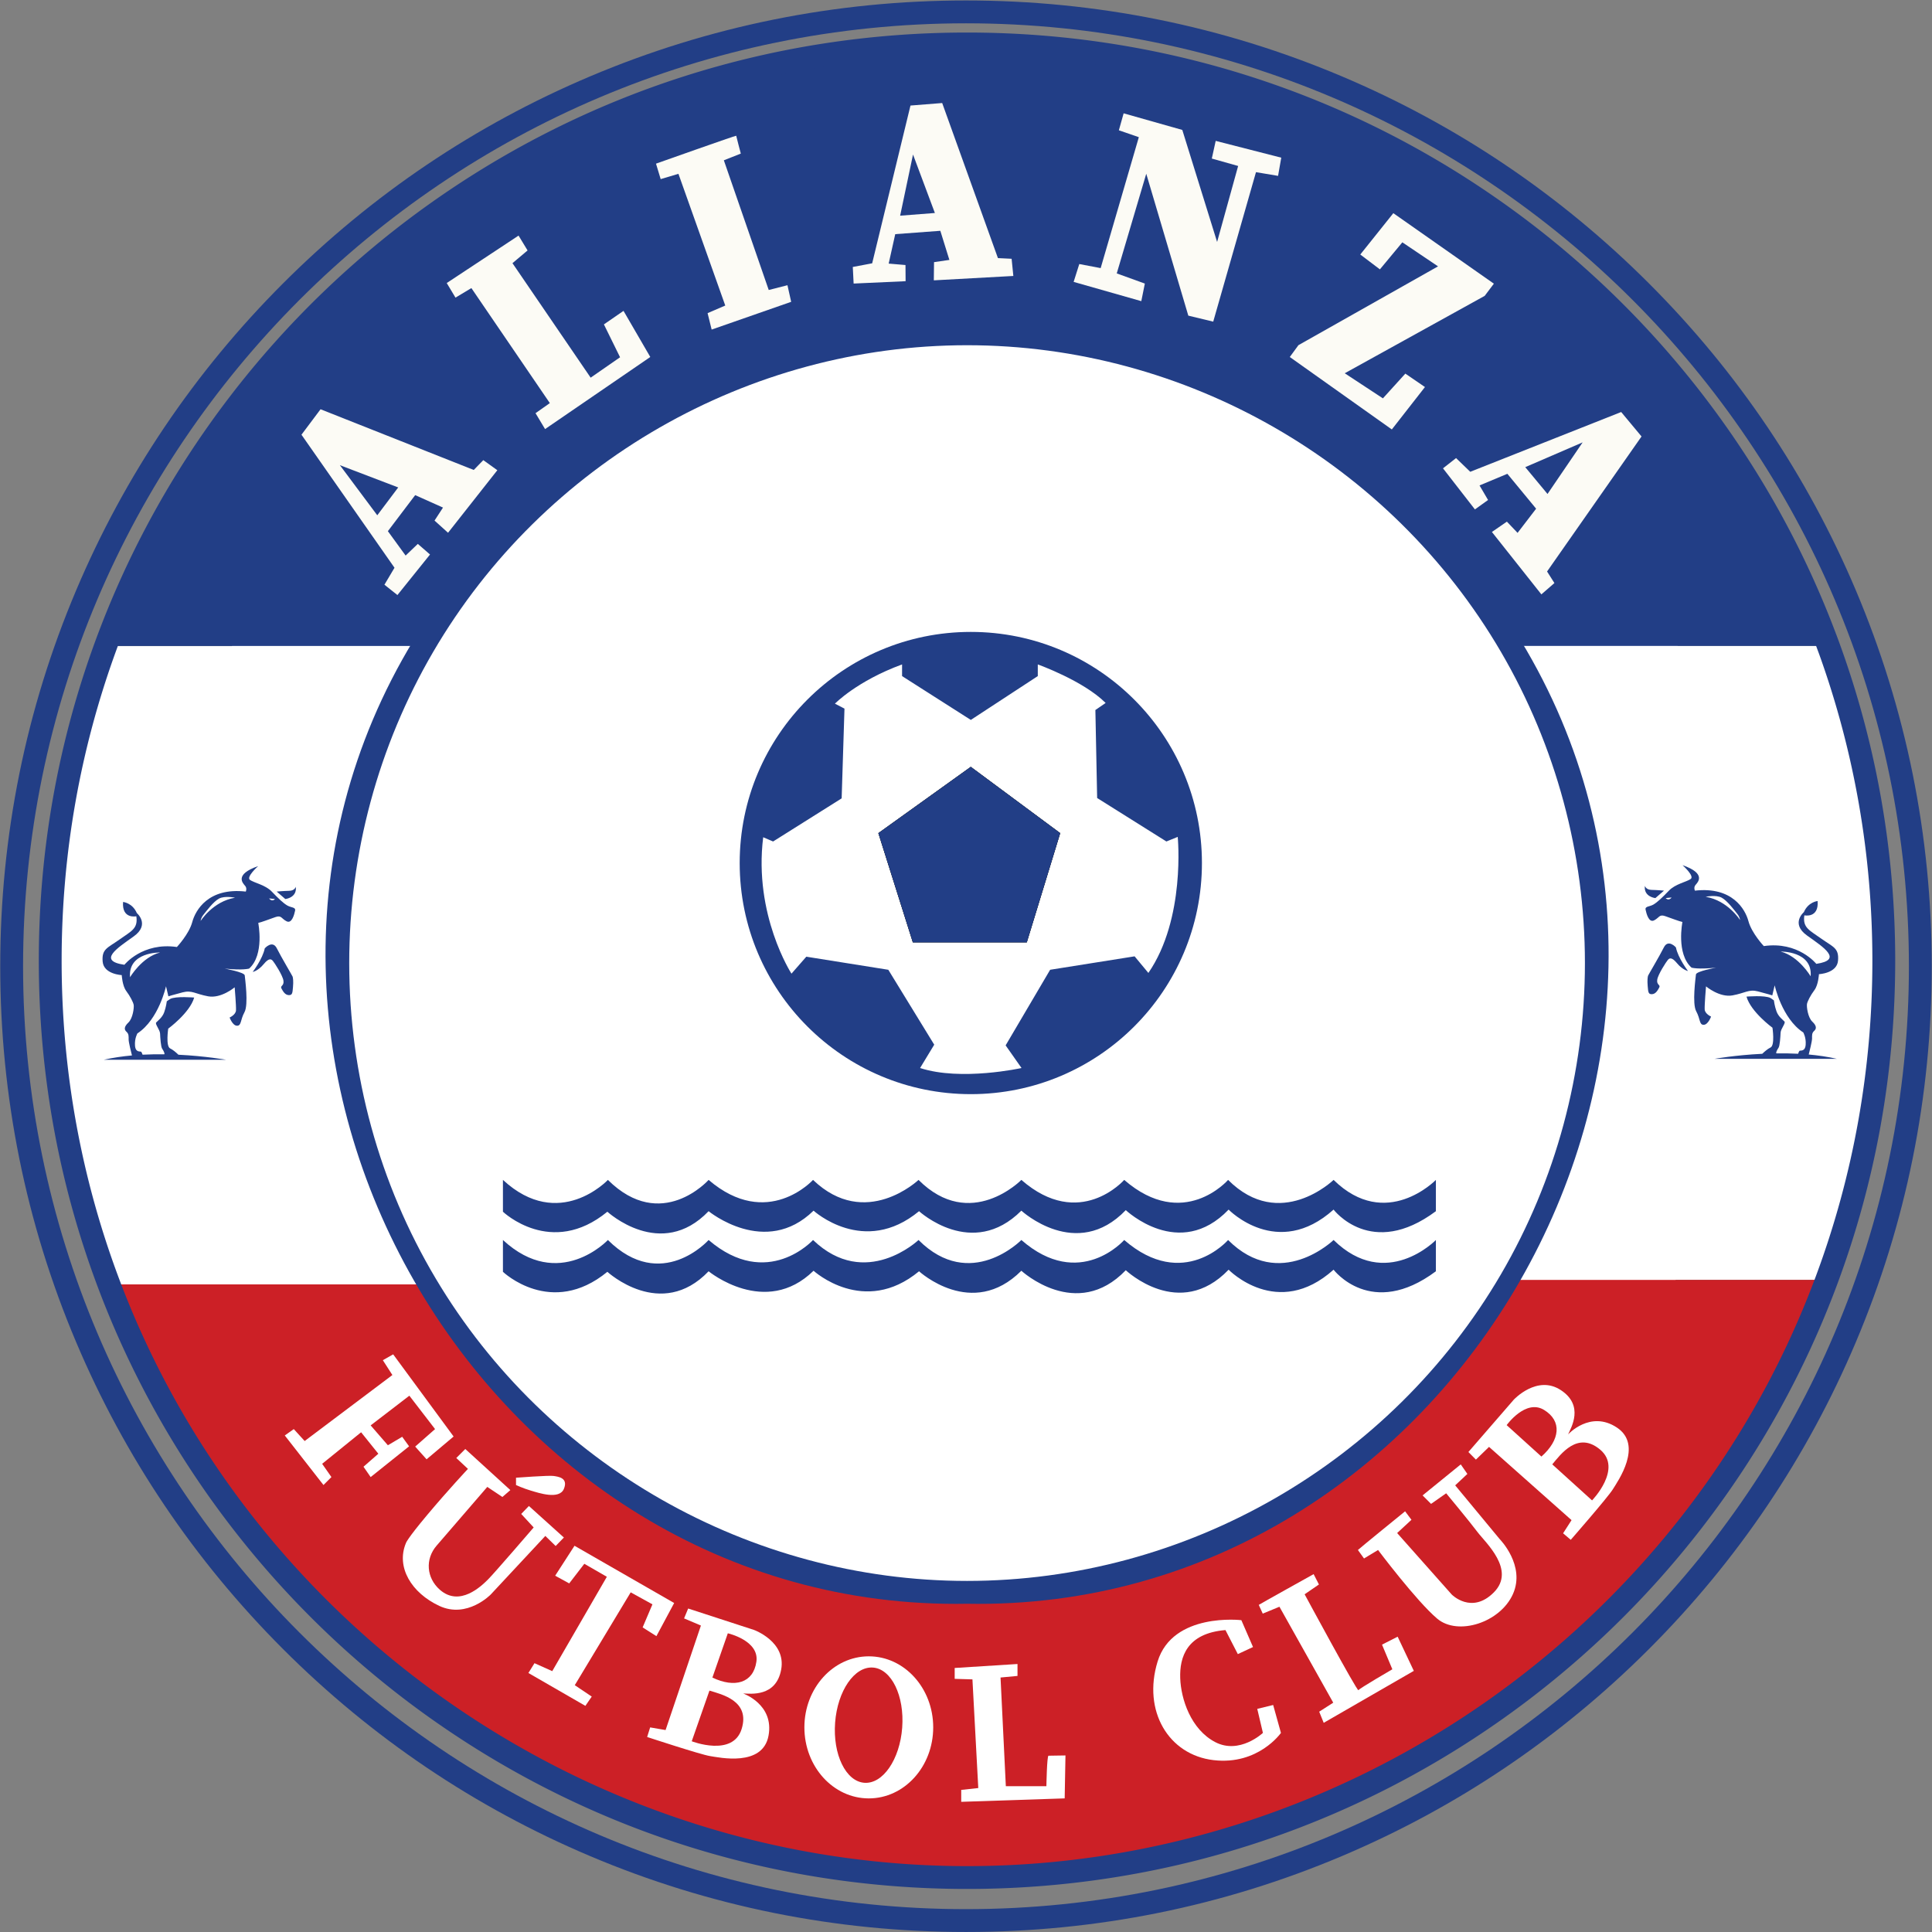
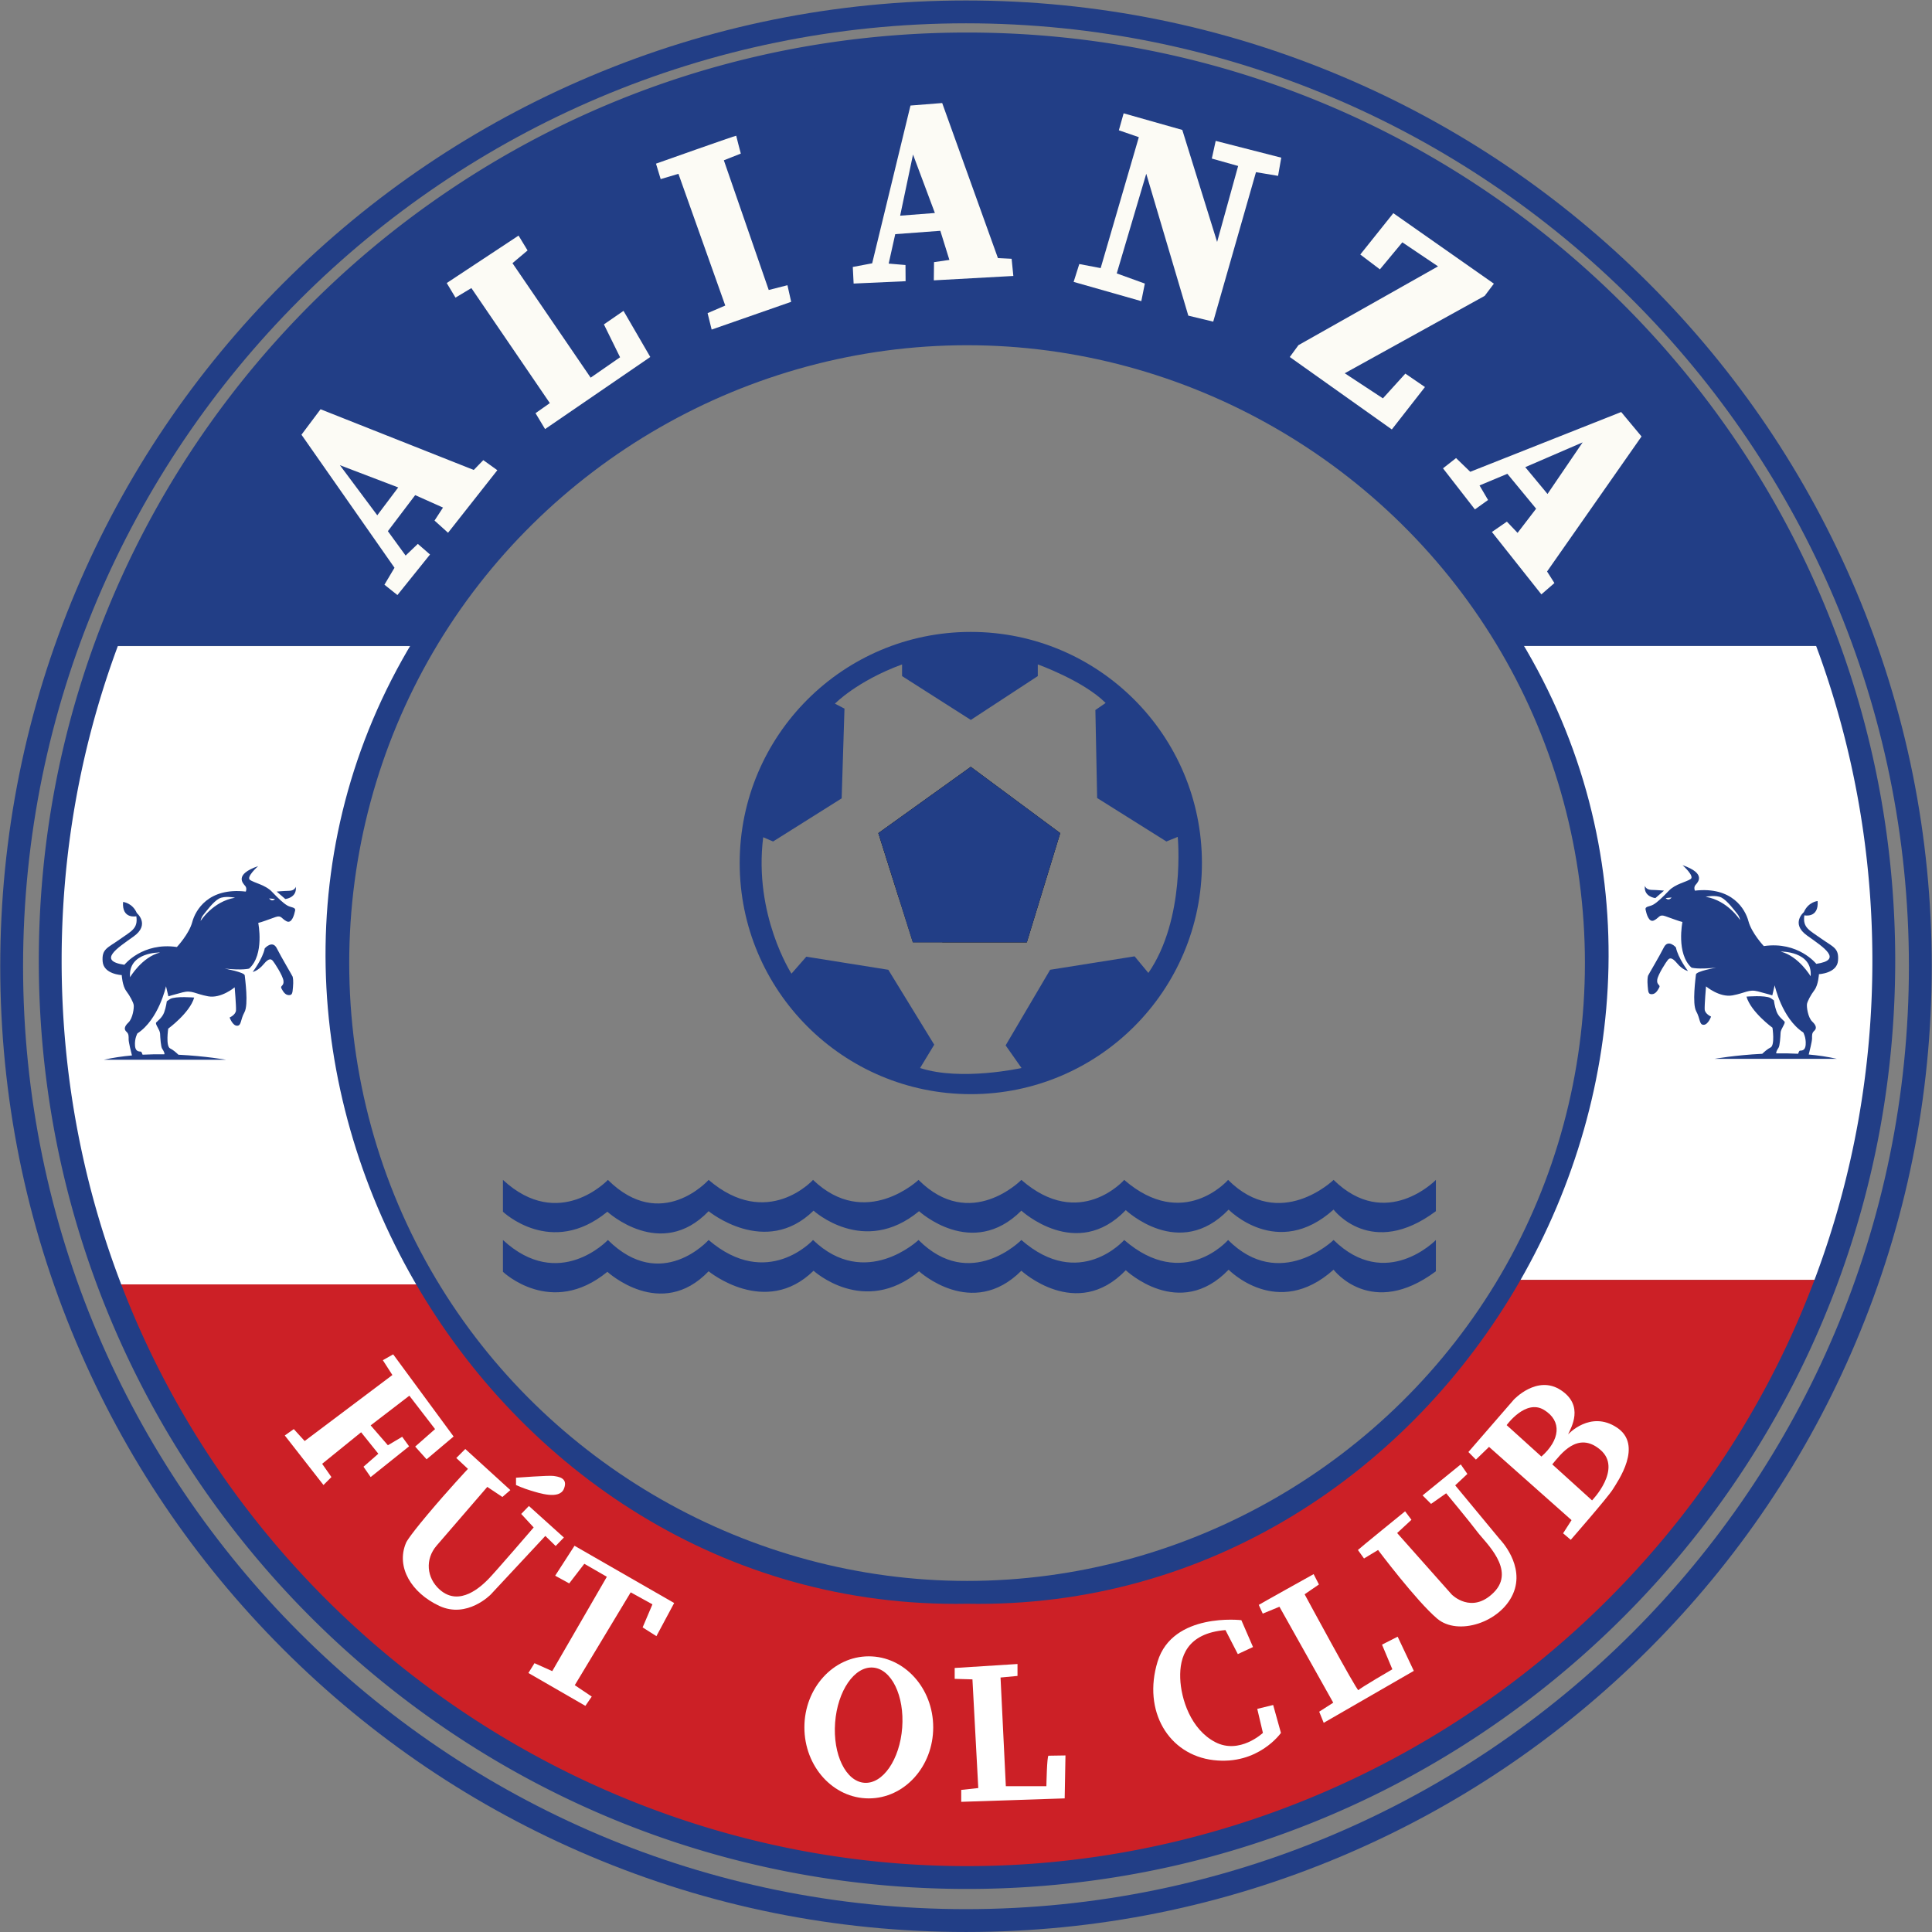
<svg xmlns="http://www.w3.org/2000/svg" viewBox="99.79 99.79 1240.43 1240.43">
  <rect x="99.79" y="99.79" width="1240.43" height="1240.43" fill="#808080" stroke="none" />
  <defs>
    <clipPath id="a" clipPathUnits="userSpaceOnUse">
-       <path d="M-914.195 537.435h1080v-1080h-1080Z" />
-     </clipPath>
+       </clipPath>
    <clipPath id="b" clipPathUnits="userSpaceOnUse">
      <path d="M-955.26 385.89h1080v-1080h-1080Z" />
    </clipPath>
    <clipPath id="c" clipPathUnits="userSpaceOnUse">
      <path d="M-279.89 693.32h1080v-1080h-1080Z" />
    </clipPath>
    <clipPath id="d" clipPathUnits="userSpaceOnUse">
      <path d="M-981.96 537.43h1080v-1080h-1080Z" />
    </clipPath>
    <clipPath id="e" clipPathUnits="userSpaceOnUse">
      <path d="M-954.45 691.16h1080v-1080h-1080Z" />
    </clipPath>
    <clipPath id="f" clipPathUnits="userSpaceOnUse">
      <path d="M-843.61 538.52h1080v-1080h-1080Z" />
    </clipPath>
    <clipPath id="g" clipPathUnits="userSpaceOnUse">
      <path d="M-278.62 385.89h1080v-1080h-1080Z" />
    </clipPath>
    <clipPath id="h" clipPathUnits="userSpaceOnUse">
      <path d="M-954.47 691.16h1080v-1080h-1080Z" />
    </clipPath>
    <clipPath id="i" clipPathUnits="userSpaceOnUse">
      <path d="M-256.51 322.97h1080v-1080h-1080Z" />
    </clipPath>
    <clipPath id="j" clipPathUnits="userSpaceOnUse">
      <path d="M-508.291 178.702h1080v-1080h-1080Z" />
    </clipPath>
    <clipPath id="k" clipPathUnits="userSpaceOnUse">
      <path d="M-809.31 299.79H270.692v-1080h-1080Z" />
    </clipPath>
    <clipPath id="l" clipPathUnits="userSpaceOnUse">
      <path d="M-289.96 211.136h1080v-1080h-1080Z" />
    </clipPath>
    <clipPath id="m" clipPathUnits="userSpaceOnUse">
      <path d="M-390.726 153.646h1080v-1080h-1080Z" />
    </clipPath>
    <clipPath id="n" clipPathUnits="userSpaceOnUse">
      <path d="M-591.832 210.582h1080v-1080h-1080Z" />
    </clipPath>
    <clipPath id="o" clipPathUnits="userSpaceOnUse">
      <path d="M-695.917 246.753h1080v-1080h-1080Z" />
    </clipPath>
    <clipPath id="p" clipPathUnits="userSpaceOnUse">
      <path d="M-264.173 727.008h1080v-1080h-1080Z" />
    </clipPath>
    <clipPath id="q" clipPathUnits="userSpaceOnUse">
      <path d="M-294.556 776.923h1080v-1080h-1080Z" />
    </clipPath>
    <clipPath id="r" clipPathUnits="userSpaceOnUse">
      <path d="M-323.322 786.412h1080v-1080h-1080Z" />
    </clipPath>
    <clipPath id="s" clipPathUnits="userSpaceOnUse">
      <path d="M-342.173 833.604h1080v-1080h-1080Z" />
    </clipPath>
    <clipPath id="t" clipPathUnits="userSpaceOnUse">
      <path d="M-841.47 797.33h1080v-1080h-1080Z" />
    </clipPath>
    <clipPath id="u" clipPathUnits="userSpaceOnUse">
      <path d="M-439.07 875.01h1080v-1080h-1080Z" />
    </clipPath>
    <clipPath id="v" clipPathUnits="userSpaceOnUse">
      <path d="M-509.28 906.78h1080v-1080h-1080Z" />
    </clipPath>
    <clipPath id="w" clipPathUnits="userSpaceOnUse">
      <path d="M-534.556 878.03h1080v-1080h-1080Z" />
    </clipPath>
    <clipPath id="x" clipPathUnits="userSpaceOnUse">
      <path d="M-670.896 871.348h1080v-1080h-1080Z" />
    </clipPath>
    <clipPath id="y" clipPathUnits="userSpaceOnUse">
      <path d="M-680.981 847.646h1080v-1080h-1080Z" />
    </clipPath>
    <clipPath id="z" clipPathUnits="userSpaceOnUse">
      <path d="M-728.726 821.22h1080v-1080h-1080Z" />
    </clipPath>
    <clipPath id="A" clipPathUnits="userSpaceOnUse">
      <path d="M-317.024 643.008h1080v-1080h-1080Z" />
    </clipPath>
    <clipPath id="B" clipPathUnits="userSpaceOnUse">
      <path d="M-317.024 671.944h1080v-1080h-1080Z" />
    </clipPath>
    <clipPath id="C" clipPathUnits="userSpaceOnUse">
      <path d="M-542.3 444.11h1080v-1080h-1080Z" />
    </clipPath>
    <clipPath id="D" clipPathUnits="userSpaceOnUse">
      <path d="M-621.19 535.35h1080v-1080h-1080Z" />
    </clipPath>
    <clipPath id="E" clipPathUnits="userSpaceOnUse">
-       <path d="M-585.36 476.03h1080v-1080h-1080Z" />
+       <path d="M-585.36 476.03h1080v-1080Z" />
    </clipPath>
    <clipPath id="F" clipPathUnits="userSpaceOnUse">
      <path d="M-585.36 476.03h1080v-1080h-1080Z" />
    </clipPath>
    <clipPath id="G" clipPathUnits="userSpaceOnUse">
      <path d="M-932.26 533.05h1080v-1080h-1080Z" />
    </clipPath>
    <clipPath id="H" clipPathUnits="userSpaceOnUse">
      <path d="M-871.96 507.306h1080v-1080h-1080Z" />
    </clipPath>
    <clipPath id="I" clipPathUnits="userSpaceOnUse">
      <path d="M-876.045 531.05h1080v-1080h-1080Z" />
    </clipPath>
    <clipPath id="J" clipPathUnits="userSpaceOnUse">
      <path d="M-151.929 533.499h1080v-1080h-1080Z" />
    </clipPath>
    <clipPath id="K" clipPathUnits="userSpaceOnUse">
      <path d="M-212.23 507.754h1080v-1080h-1080Z" />
    </clipPath>
    <clipPath id="L" clipPathUnits="userSpaceOnUse">
      <path d="M-208.144 531.499h1080v-1080h-1080Z" />
    </clipPath>
    <clipPath id="M" clipPathUnits="userSpaceOnUse">
      <path d="M-540 994.16H540v-1080H-540Z" />
    </clipPath>
    <clipPath id="N" clipPathUnits="userSpaceOnUse">
      <path d="M-949.29 689.25h1080v-1080h-1080Z" />
    </clipPath>
    <clipPath id="O" clipPathUnits="userSpaceOnUse">
      <path d="M-540.52 836.11h1080v-1080h-1080Z" />
    </clipPath>
  </defs>
  <path d="M0 0c0-209.669-169.971-379.64-379.64-379.64S-759.28-209.669-759.28 0s169.971 379.64 379.64 379.64S0 209.669 0 0" clip-path="url(#a)" style="fill:#fff;fill-opacity:1;fill-rule:nonzero;stroke:none" transform="matrix(1.333 0 0 -1.333 1218.927 716.58)" />
  <path d="M0 0h-152.83C-205.38 89.99-303 150.46-414.74 150.46S-624.09 89.99-676.65 0h-153.11c61.83 169.23 224.25 290.03 414.89 290.03C-224.24 290.03-61.82 169.23 0 0" clip-path="url(#b)" style="fill:#223e86;fill-opacity:1;fill-rule:nonzero;stroke:none" transform="matrix(1.333 0 0 -1.333 1273.68 514.52)" />
  <path d="M0 0h-152.77c-18.3 48.47-28.31 101.01-28.31 155.89 0 53.24 9.42 104.28 26.69 151.54H-1.28c-26.18-44.83-41.18-96.98-41.18-152.63C-42.46 98.24-26.97 45.31 0 0" clip-path="url(#c)" style="fill:#fff;fill-opacity:1;fill-rule:nonzero;stroke:none" transform="matrix(1.333 0 0 -1.333 373.187 924.427)" />
  <path d="M0 0c0-54.06-9.72-105.86-27.51-153.73h-152.02c26.18 44.83 41.18 96.98 41.18 152.64 0 55.65-15 107.8-41.18 152.63h152.84C-9.42 104.28 0 53.24 0 0" clip-path="url(#d)" style="fill:#fff;fill-opacity:1;fill-rule:nonzero;stroke:none" transform="matrix(1.333 0 0 -1.333 1309.28 716.573)" />
  <path d="M0 0c-62.41-168.09-224.25-287.85-414.06-287.85-189 0-350.27 118.74-413.27 285.69h152.77c52.85-88.8 149.79-148.29 260.63-148.29 111.74 0 209.35 60.46 261.91 150.45z" clip-path="url(#e)" style="fill:#cc2026;fill-opacity:1;fill-rule:nonzero;stroke:none" transform="matrix(1.333 0 0 -1.333 1272.6 921.547)" />
  <path d="M0 0c0-55.66-15-107.81-41.18-152.64-52.56-89.99-150.17-150.45-261.91-150.45-110.84 0-207.78 59.49-260.63 148.29-26.97 45.31-42.46 98.24-42.46 154.8 0 55.65 15 107.8 41.18 152.63 52.56 89.99 150.17 150.46 261.91 150.46s209.36-60.47 261.91-150.46C-15 107.8 0 55.65 0 0Z" clip-path="url(#f)" style="fill:none;stroke:#1d1d1b;stroke-width:7;stroke-linecap:butt;stroke-linejoin:miter;stroke-miterlimit:10;stroke-dasharray:none;stroke-opacity:1" transform="matrix(1.333 0 0 -1.333 1124.813 718.027)" />
  <path d="M0 0h-.01" clip-path="url(#g)" style="fill:none;stroke:#1d1d1b;stroke-width:7;stroke-linecap:butt;stroke-linejoin:miter;stroke-miterlimit:10;stroke-dasharray:none;stroke-opacity:1" transform="matrix(1.333 0 0 -1.333 371.493 514.52)" />
-   <path d="M0 0h-.02" clip-path="url(#h)" style="fill:none;stroke:#1d1d1b;stroke-width:7;stroke-linecap:butt;stroke-linejoin:miter;stroke-miterlimit:10;stroke-dasharray:none;stroke-opacity:1" transform="matrix(1.333 0 0 -1.333 1272.627 921.547)" />
  <path d="m0 0-18 24.13 28.09-10.72Zm51.07 26.56-4.6-4.73-73.79 29.24-9.19-12.26L8.3-25.27l-4.85-8.17 6.26-4.98 15.7 19.53-5.88 5.11-5.87-5.62L5.11-7.65 18.26 9.71l13.4-6-4.08-6.26 6.51-5.87 23.74 30.13z" clip-path="url(#i)" style="fill:#fcfbf5;fill-opacity:1;fill-rule:nonzero;stroke:none" transform="matrix(1.333 0 0 -1.333 342.013 430.627)" />
  <path d="m0 0 6.202 29.458 10.53-28.161Zm53.692-20.754-6.59.324-26.851 74.692-15.274-1.211-18.448-75.986-9.336-1.763.403-7.989 25.033 1.134-.055 7.79-8.097.688 3.162 14.183 21.719 1.613 4.358-14.02-7.394-1.078-.1-8.766 38.301 2.111z" clip-path="url(#j)" style="fill:#fcfbf5;fill-opacity:1;fill-rule:nonzero;stroke:none" transform="matrix(1.333 0 0 -1.333 677.721 238.27)" />
  <path d="m0 0 27.636 11.937-16.92-24.853zm14.04-55.825-3.539 5.568 45.5 65.037-9.805 11.774-72.7-28.79-6.828 6.606-6.292-4.939 15.374-19.788 6.33 4.54-4.111 7.01 13.407 5.603L5.228-20.01l-8.934-11.65-5.148 5.416-7.215-4.978L7.76-61.281z" clip-path="url(#k)" style="fill:#fcfbf5;fill-opacity:1;fill-rule:nonzero;stroke:none" transform="matrix(1.333 0 0 -1.333 1079.079 399.72)" />
  <path d="m0 0 34.596 22.851 4.34-7.149-7.276-6.128 37.659-55.148 14.17 9.829-7.787 15.83 9.447 6.511 12.894-22.213L47.362-70.34l-4.596 7.659 6.894 4.851L11.872-2.426 4.213-7.021z" clip-path="url(#l)" style="fill:#fcfbf5;fill-opacity:1;fill-rule:nonzero;stroke:none" transform="matrix(1.333 0 0 -1.333 386.613 281.514)" />
  <path d="M0 0s38.638 13.702 38.638 13.447 2.213-8.596 2.213-8.596l-8.17-3.234 21.617-62.468 9.021 2.298 1.787-8-38.297-13.362L24.851-72l8.511 3.66L10.809-4.894 2.255-7.447z" clip-path="url(#m)" style="fill:#fcfbf5;fill-opacity:1;fill-rule:nonzero;stroke:none" transform="matrix(1.333 0 0 -1.333 520.968 204.862)" />
  <path d="m0 0 32.596-9.277 1.702 8.47-13.532 4.892 14.213 48 20.255-68.34 12-2.894 20.596 72 10.638-1.787L100 59.83l-31.574 8.085-1.873-8.511 12.681-3.574-10.128-36.596L52.34 73.191l-28.255 8-2.298-8.17 9.617-3.319L13.021 6.638 2.723 8.596Z" clip-path="url(#n)" style="fill:#fcfbf5;fill-opacity:1;fill-rule:nonzero;stroke:none" transform="matrix(1.333 0 0 -1.333 789.11 280.776)" />
  <path d="m0 0 4.17 5.702L71.404 43.66 54.213 55.234 43.404 42.213l-9.447 7.149 15.915 19.915 48.426-33.958-4.426-5.872L26.468-7.83l18.383-12.085L55.66-8l9.446-6.468-15.957-20.426Z" clip-path="url(#o)" style="fill:#fcfbf5;fill-opacity:1;fill-rule:nonzero;stroke:none" transform="matrix(1.333 0 0 -1.333 927.89 329.003)" />
  <path d="m0 0 29.106-39.574-13.021-10.979-5.489 6.127L20.17-36 7.787-19.915l-18.638-14.298 8.298-9.574 6.893 4.085 3.32-4.596-18.511-14.808-3.447 4.978 7.149 6.256-8.298 10.34-18.766-15.191 4.468-6.383-3.829-3.83-18.639 23.872L-47.872-36l5.234-5.745L-.383-9.957l-4.596 7.148z" clip-path="url(#p)" style="fill:#fff;fill-opacity:1;fill-rule:nonzero;stroke:none" transform="matrix(1.333 0 0 -1.333 352.23 969.344)" />
  <path d="m0 0 4.34 4.34 21.703-19.787-3.83-3.319-7.277 4.851Q2.73-28.069-9.482-42.219c-5.586-6.472-4.911-15.527 1.567-21.228 9.575-8.425 20.043 1.787 23.234 4.979 3.192 3.191 21.958 25.021 21.958 25.021l-6 6.511 3.702 3.83L51.83-38.298l-3.958-4.085-4.978 4.851-26.298-28.213S5.234-77.489-8.17-71.234s-20.936 18.638-16.085 30.255c0 0 .383 1.788 10.34 13.66S5.617-5.234 5.617-5.234z" clip-path="url(#q)" style="fill:#fff;fill-opacity:1;fill-rule:nonzero;stroke:none" transform="matrix(1.333 0 0 -1.333 392.74 1035.897)" />
  <path d="M0 0s15.83 1.191 18.043.851S25.277 0 23.064-5.362c-2.213-5.361-12.17-1.957-15.915-.851S0-3.532 0-3.532Z" clip-path="url(#r)" style="fill:#fff;fill-opacity:1;fill-rule:nonzero;stroke:none" transform="matrix(1.333 0 0 -1.333 431.095 1048.55)" />
  <path d="m0 0 9.319 14.426 48-27.575-8.553-15.957-6.638 4.212 4.723 11.107L36.383-8.01 9.447-52.723l8.17-5.49-3.064-4.468-27.447 15.83 2.937 4.723 8.553-3.829L24.894-.511 14.043 5.745 6.766-3.702z" clip-path="url(#s)" style="fill:#fff;fill-opacity:1;fill-rule:nonzero;stroke:none" transform="matrix(1.333 0 0 -1.333 456.23 1111.472)" />
  <path d="m0 0-19.16 17.35c3.97 4.73 12.21 16.28 23.09 7.08S0 0 0 0m-24.39 21.11-16.74 15.14s9.11 12.71 17.96 7.35c8.85-5.35 7.76-14.55-1.22-22.49M11.94 35.1c-12.82 8.47-23.5-3.33-23.5-3.33 1.41 3.15 7.93 13.87-3.5 21.36-11.43 7.5-22.65-4.63-22.65-4.63l-21.85-25.2 3.62-3.66 6.32 6.13L-9.88-9.51l-4.07-6.34 3.69-3.14S7.62 1.47 10 5.33s14.77 21.3 1.94 29.77" clip-path="url(#t)" style="fill:#fff;fill-opacity:1;fill-rule:nonzero;stroke:none" transform="matrix(1.333 0 0 -1.333 1121.96 1063.107)" />
-   <path d="M0 0c-1.48-10.24-10.38-12.81-21.19-7.64l7.43 21.32S1.49 10.24 0 0m-7.11-32.42c-4.23-13.61-24.03-5.9-24.03-5.9l8.53 24.4c5.9-1.81 19.74-4.9 15.5-18.5m5.96 47.72-31.71 10.32-1.97-4.76 8.11-3.44-17.02-50.34-7.43 1.28-1.45-4.62s25.81-8.5 30.29-9.19 25.37-5.31 28.17 9.8C8.65-20.53-6.38-15.3-6.38-15.3c3.45-.07 15.87-1.9 18.32 11.55S-1.15 15.3-1.15 15.3" clip-path="url(#u)" style="fill:#fff;fill-opacity:1;fill-rule:nonzero;stroke:none" transform="matrix(1.333 0 0 -1.333 585.427 1166.68)" />
  <path d="M0 0c-1.15-15.33-9.31-27.21-18.24-26.54-8.92.67-15.22 13.64-14.07 28.97 1.15 15.32 9.32 27.2 18.24 26.53S1.15 15.33 0 0m-16.09 34.37c-17.13 0-31.02-15.32-31.02-34.21 0-18.9 13.89-34.22 31.02-34.22 17.14 0 31.03 15.32 31.03 34.22 0 18.89-13.89 34.21-31.03 34.21" clip-path="url(#v)" style="fill:#fff;fill-opacity:1;fill-rule:nonzero;stroke:none" transform="matrix(1.333 0 0 -1.333 679.04 1209.04)" />
  <path d="m0 0 30.255 1.915V-3.83l-8.17-.766 2.553-52.34H44.17s.256 14.681 1.022 14.681c.765 0 8.17.127 8.17.127l-.383-20.681-49.833-1.659v5.745l8.216.893L8.553-5.489 0-5.234Z" clip-path="url(#w)" style="fill:#fff;fill-opacity:1;fill-rule:nonzero;stroke:none" transform="matrix(1.333 0 0 -1.333 712.74 1170.706)" />
  <path d="m0 0 7.319 3.404L1.702 16.34s-33.021 3.915-40.34-19.914 5.276-44.937 26.893-47.49 32.511 13.107 32.511 13.107l-3.745 13.446-7.659-1.872 2.723-11.574S.851-48.511-10.894-42.383s-16.51 20.766-16.851 30.809c-.34 10.042 3.064 21.617 21.788 23.148z" clip-path="url(#x)" style="fill:#fff;fill-opacity:1;fill-rule:nonzero;stroke:none" transform="matrix(1.333 0 0 -1.333 894.528 1161.798)" />
  <path d="M0 0c.511.383 26.426 14.809 26.426 14.809l2.553-4.979-6.894-4.724S47.489-41.957 48-41.085s16.34 10.064 16.34 10.064l-4.978 11.872 7.532 3.83 7.787-16.468-43.404-25.022-2.171 5.362 6.766 4.341L9.957-.894 1.915-4.213Z" clip-path="url(#y)" style="fill:#fff;fill-opacity:1;fill-rule:nonzero;stroke:none" transform="matrix(1.333 0 0 -1.333 907.975 1130.195)" />
  <path d="M0 0c.255.383 22.723 18.638 22.723 18.638l3.064-4.085-6.893-6.383 26.298-29.617s9.574-9.765 20.297 1.054-4.085 23.967-7.915 29.074c-3.829 5.106-15.063 18.638-15.063 18.638l-7.277-5.106-4.085 4.085 18.383 14.936 3.191-4.596-5.872-5.489L68.298 5.234s12.511-12.638 6.383-26.425-26.523-20.298-36.496-11.873C28.213-24.638 9.702 0 9.702 0L2.936-4.085Z" clip-path="url(#z)" style="fill:#fff;fill-opacity:1;fill-rule:nonzero;stroke:none" transform="matrix(1.333 0 0 -1.333 971.634 1094.96)" />
  <path d="M0 0v-15.319s23.234-22.213 50.298 0c0 0 25.787-23.745 48.766.255 0 0 27.319-22.468 50.553.255 0 0 24.255-22.212 50.809-.255 0 0 25.531-23.489 49.276.255 0 0 26.553-24.51 50.298.256 0 0 25.787-24.511 49.532.255 0 0 23.489-24.255 50.553 0 0 0 18.128-24 49.277-.766V0s-24-24.766-49.277 0c0 0-25.787-25.021-50.808 0 0 0-21.447-24.766-50.043 0 0 0-21.447-24.511-49.532 0 0 0-24.511-25.021-49.532 0 0 0-25.532-24.255-50.808 0 0 0-21.958-24.255-50.298 0 0 0-22.724-25.532-48.511 0 0 0-23.489-25.021-50.553 0" clip-path="url(#A)" style="fill:#223e86;fill-opacity:1;fill-rule:nonzero;stroke:none" transform="matrix(1.333 0 0 -1.333 422.698 857.344)" />
  <path d="M0 0v-15.319s23.234-22.213 50.298 0c0 0 25.787-23.745 48.766.255 0 0 27.319-22.468 50.553.255 0 0 24.255-22.212 50.809-.255 0 0 25.531-23.489 49.276.255 0 0 26.553-24.51 50.298.256 0 0 25.787-24.511 49.532.255 0 0 23.489-24.255 50.553 0 0 0 18.128-24 49.277-.766V0s-24-24.766-49.277 0c0 0-25.787-25.021-50.808 0 0 0-21.447-24.766-50.043 0 0 0-21.447-24.511-49.532 0 0 0-24.511-25.021-49.532 0 0 0-25.532-24.255-50.808 0 0 0-21.958-24.255-50.298 0 0 0-22.724-25.532-48.511 0 0 0-23.489-25.021-50.553 0" clip-path="url(#B)" style="fill:#223e86;fill-opacity:1;fill-rule:nonzero;stroke:none" transform="matrix(1.333 0 0 -1.333 422.698 895.925)" />
  <path d="m0 0 43.06-31.92-16.08-52.59h-54.89l-16.6 52.59z" clip-path="url(#C)" style="fill:#1d1d1b;fill-opacity:1;fill-rule:nonzero;stroke:none" transform="matrix(1.333 0 0 -1.333 723.067 592.147)" />
  <path d="m0 0-40.68-6.47-21.44-36.42 7.66-10.9s-29.11-6.46-48.86 0l6.81 11.24-22.12 36.08-39.49 6.3-7.15-8.17s-18.3 28.26-13.62 65.7l4.77-2.04 33.02 20.77 1.36 43.23-4.6 2.38s10.56 10.9 32.34 18.9v-5.62l33.11-21.11 32.26 21.11v5.62s21.95-7.83 32.68-18.56l-4.94-3.4.85-42.38 33.36-20.94 5.45 2.21S24.68 18.21 6.64-8zm-78.89 156.26c-61.48 0-111.32-49.84-111.32-111.32S-140.37-66.38-78.89-66.38 32.43-16.54 32.43 44.94-17.41 156.26-78.89 156.26" clip-path="url(#D)" style="fill:#223e86;fill-opacity:1;fill-rule:nonzero;stroke:none" transform="matrix(1.333 0 0 -1.333 828.253 713.8)" />
  <path d="m0 0-16.08-52.59h-54.89L-87.57 0l44.51 31.92Z" clip-path="url(#E)" style="fill:#1d1d1b;fill-opacity:1;fill-rule:nonzero;stroke:none" transform="matrix(1.333 0 0 -1.333 780.48 634.707)" />
  <path d="m0 0-16.08-52.59h-54.89L-87.57 0l44.51 31.92Z" clip-path="url(#F)" style="fill:#223e86;fill-opacity:1;fill-rule:nonzero;stroke:none" transform="matrix(1.333 0 0 -1.333 780.48 634.707)" />
  <path d="M0 0s15.49.34 14.47-11.92c0 0-5.71 9.71-14.47 11.92m-36.09 26.38s4.94 1.07 7.7-.42c2.77-1.49 6.13-6.09 7.45-7.71 1.32-1.61 1.41-3.06 1.41-3.06s-5.88 9.41-16.56 11.19m-19.27-.64s1.49.22 2.85.3c0 0-1.28-1.87-2.85-.3M16.3-18.55c1.91 2.55 2.17 7.66 2.17 7.66s8.68.38 9.19 6.51c.51 6.12-2.3 6.51-8.05 10.59-5.74 4.09-9.06 5.24-8.17 11.24 0 0 7.03-1.54 6.39 6.89 0 0-4.47-.38-6.64-5.36 0 0-6.51-5.49 1.53-11.24C20.76 2 30.21-4 17.19-5.92c0 0-8.68 10.98-25.28 8.56 0 0-5.87 6.25-7.4 12-1.53 5.74-7.79 16.76-25.79 14.7 0 0-.72 1.55.3 2.74 1.02 1.2 5.49 5.45-6.25 9.53.3-.27 5.9-5.31 3.91-6.67-2.04-1.41-7.41-2.39-10.47-5.6s-5.49-5.51-7.4-6.66c-1.92-1.15-4.22-.77-3.83-2.55.38-1.79 1.53-6.39 4.08-5.11s2.43 3.06 5.36 2.04c2.94-1.02 6.9-2.55 8.3-2.81 0 0-3.1-15.28 4.39-22 0 0 3.02-.94 11.82 0 0 0-9.57-1.74-9.7-3.27s-1.91-14.04.13-17.75c2.04-3.7 1.4-6.51 3.57-6.51s3.58 3.96 3.58 3.96-2.94 1.28-3.07 3.45c-.12 2.17.64 11.1.64 11.1s6.51-5.49 12.77-4.34c6.25 1.15 7.79 3.07 12.25 1.92 4.47-1.15 6.9-1.92 6.9-1.92l1.15 4.85S.59-32.21 10.93-38.98c0 0 1.41-2.42 1.15-5.87-.25-3.45-2.55-2.68-2.93-2.94-.24-.15-.52-.88-.71-1.42l-.005-.014c-3.557.185-7.07.237-10.455.193-.065.11-.11.203-.11.265 0 .34.426 1.446 1.106 2.383.681.936.936 5.446 1.022 7.319.085 1.872 2.553 4.595 1.872 5.361s-2.894 2.298-3.83 4.851-1.276 5.362-1.276 5.362l-1.617 1.107c-2.639 1.446-11.575.68-11.575.68C-14.3-29.107-3.917-36.681-3.917-36.681s1.276-8.511-.936-9.532c-1.344-.62-2.934-2.022-3.98-3.029-13.123-.642-22.914-2.418-22.914-2.418h58.808c-4.377 1.001-8.943 1.66-13.513 2.073l.002.007c.31 1.2 1.6 6.31 1.6 7.66 0 1.54-.13 2.69 1.02 3.71s1.27 2.42-.9 4.46c-2.17 2.05-2.8 7.28-2.55 8.56.26 1.27 1.66 4.08 3.58 6.64" clip-path="url(#G)" style="fill:#223e86;fill-opacity:1;fill-rule:nonzero;stroke:none" transform="matrix(1.333 0 0 -1.333 1243.013 710.733)" />
  <path d="m0 0 4.149 3.596s-3.191.298-6 .361c-2.809.064-3.191 1.979-3.191 1.979C-5.745.574 0 0 0 0" clip-path="url(#H)" style="fill:#223e86;fill-opacity:1;fill-rule:nonzero;stroke:none" transform="matrix(1.333 0 0 -1.333 1162.613 676.408)" />
  <path d="M0 0c-2.106-4.213-7.404-13.085-7.596-13.596-.191-.51-.447-2.234-.191-5.042.255-2.809.255-3.958 2.042-3.894S-3-20.745-2.234-19.34c.766 1.404-1.34 1.148-.958 3.766.383 2.617 4.361 8.659 5.053 9.468s1.713 1.829 4.458-1.49 5.298-3.766 5.298-3.766S6.83-5.106 5.808 0c0 0-3.702 4.213-5.808 0" clip-path="url(#I)" style="fill:#223e86;fill-opacity:1;fill-rule:nonzero;stroke:none" transform="matrix(1.333 0 0 -1.333 1168.06 708.067)" />
  <path d="M0 0s-15.49.34-14.47-11.92c0 0 5.71 9.71 14.47 11.92m36.09 26.38s-4.94 1.07-7.7-.42c-2.77-1.49-6.13-6.09-7.45-7.71-1.32-1.61-1.41-3.06-1.41-3.06s5.88 9.41 16.56 11.19m19.27-.64s-1.49.22-2.85.3c0 0 1.28-1.87 2.85-.3M-16.3-18.55c-1.91 2.55-2.17 7.66-2.17 7.66s-8.68.38-9.19 6.51c-.51 6.12 2.3 6.51 8.05 10.59 5.74 4.09 9.06 5.24 8.17 11.24 0 0-7.03-1.54-6.39 6.89 0 0 4.47-.38 6.64-5.36 0 0 6.51-5.49-1.53-11.24C-20.76 2-30.21-4-17.19-5.92c0 0 8.68 10.98 25.28 8.56 0 0 5.87 6.25 7.4 12 1.53 5.74 7.79 16.76 25.79 14.7 0 0 .72 1.55-.3 2.74-1.02 1.2-5.49 5.45 6.25 9.53-.3-.27-5.9-5.31-3.91-6.67 2.04-1.41 7.41-2.39 10.47-5.6s5.49-5.51 7.4-6.66c1.92-1.15 4.22-.77 3.83-2.55-.38-1.79-1.53-6.39-4.08-5.11s-2.43 3.06-5.36 2.04c-2.94-1.02-6.9-2.55-8.3-2.81 0 0 3.1-15.28-4.39-22 0 0-3.02-.94-11.82 0 0 0 9.57-1.74 9.7-3.27s1.91-14.04-.13-17.75c-2.04-3.7-1.4-6.51-3.57-6.51s-3.58 3.96-3.58 3.96 2.94 1.28 3.07 3.45c.12 2.17-.64 11.1-.64 11.1s-6.51-5.49-12.77-4.34c-6.25 1.15-7.79 3.07-12.25 1.92C6.43-20.34 4-21.11 4-21.11l-1.15 4.85S-.59-32.21-10.93-38.98c0 0-1.41-2.42-1.15-5.87.25-3.45 2.55-2.68 2.93-2.94.24-.15.52-.88.71-1.42l.005-.014c3.557.185 7.07.237 10.455.193.065.11.11.203.11.265 0 .34-.426 1.446-1.106 2.383-.681.936-.937 5.446-1.022 7.319-.085 1.872-2.553 4.595-1.872 5.361s2.894 2.298 3.83 4.851 1.276 5.362 1.276 5.362l1.617 1.107c2.639 1.446 11.575.68 11.575.68C14.3-29.107 3.917-36.681 3.917-36.681s-1.276-8.511.936-9.532c1.344-.62 2.934-2.022 3.98-3.029 13.123-.642 22.914-2.418 22.914-2.418h-58.808c4.376 1.001 8.943 1.66 13.513 2.073l-.002.007c-.31 1.2-1.6 6.31-1.6 7.66 0 1.54.13 2.69-1.02 3.71s-1.27 2.42.9 4.46c2.17 2.05 2.8 7.28 2.55 8.56-.26 1.27-1.66 4.08-3.58 6.64" clip-path="url(#J)" style="fill:#223e86;fill-opacity:1;fill-rule:nonzero;stroke:none" transform="matrix(1.333 0 0 -1.333 202.572 711.331)" />
  <path d="m0 0-4.149 3.596s3.192.298 6 .361c2.809.064 3.192 1.979 3.192 1.979C5.745.574 0 0 0 0" clip-path="url(#K)" style="fill:#223e86;fill-opacity:1;fill-rule:nonzero;stroke:none" transform="matrix(1.333 0 0 -1.333 282.972 677.006)" />
  <path d="M0 0c2.106-4.213 7.404-13.085 7.596-13.596.191-.51.447-2.234.191-5.042-.255-2.809-.255-3.958-2.042-3.894-1.788.064-2.745 1.787-3.511 3.192-.766 1.404 1.34 1.148.958 3.766-.383 2.617-4.361 8.659-5.053 9.468s-1.713 1.829-4.458-1.49-5.298-3.766-5.298-3.766S-6.83-5.106-5.808 0c0 0 3.702 4.213 5.808 0" clip-path="url(#L)" style="fill:#223e86;fill-opacity:1;fill-rule:nonzero;stroke:none" transform="matrix(1.333 0 0 -1.333 277.525 708.665)" />
  <path d="M0 0c-250.42 0-454.16 203.74-454.16 454.16S-250.42 908.32 0 908.32s454.16-203.74 454.16-454.16S250.42 0 0 0m428.6 635.22c-23.42 55.39-56.96 105.14-99.68 147.86-42.72 42.71-92.46 76.25-147.85 99.68C123.71 907.02 62.8 919.32 0 919.32c-62.79 0-123.71-12.3-181.06-36.56-55.39-23.43-105.14-56.97-147.86-99.68-42.71-42.72-76.25-92.47-99.68-147.86-24.26-57.35-36.56-118.27-36.56-181.06s12.3-123.71 36.56-181.06c23.43-55.39 56.97-105.14 99.68-147.86 42.72-42.71 92.47-76.25 147.86-99.68C-123.71 1.3-62.79-11 0-11c62.8 0 123.71 12.3 181.07 36.56 55.39 23.43 105.13 56.97 147.85 99.68 42.72 42.72 76.26 92.47 99.68 147.86 24.26 57.35 36.56 118.27 36.56 181.06s-12.3 123.71-36.56 181.06" clip-path="url(#M)" style="fill:#223e86;fill-opacity:1;fill-rule:nonzero;stroke:none" transform="matrix(1.333 0 0 -1.333 720 1325.547)" />
  <path d="M0 0c-63.12-170.02-227.45-284.26-408.9-284.26-180.43 0-344.44 113.38-408.12 282.13C-835.57 47-844.98 98.8-844.98 151.82c0 51.44 8.87 101.79 26.36 149.65 62.59 171.32 227.24 286.42 409.72 286.42 182.47 0 347.12-115.1 409.7-286.42l.7-1.88c17.03-47.29 25.67-97 25.67-147.77C27.17 99.59 18.03 48.51 0 0m11.15 305.25-1.33 3.61H9.8c-15.4 41.06-36.78 79.58-63.56 114.56a449.3 449.3 0 0 1-96.21 92.9c-75.91 54.02-165.45 82.57-258.93 82.57-93.49 0-183.03-28.55-258.94-82.57a449.3 449.3 0 0 1-96.21-92.9c-27.57-36-49.41-75.76-64.91-118.17-17.93-49.07-27.02-100.69-27.02-153.43 0-54.35 9.64-107.45 28.66-157.83 15.8-41.86 37.8-81.06 65.38-116.51a449.2 449.2 0 0 1 95.99-91.5c75.5-53.15 164.39-81.24 257.05-81.24 93.07 0 182.28 28.32 257.98 81.9a449.2 449.2 0 0 1 96.1 92.2C-27.24-85.44-5.33-45.96 10.32-3.83 28.8 45.91 38.17 98.28 38.17 151.82c0 52.74-9.09 104.36-27.02 153.43" clip-path="url(#N)" style="fill:#223e86;fill-opacity:1;fill-rule:nonzero;stroke:none" transform="matrix(1.333 0 0 -1.333 1265.72 919)" />
  <path d="M0 0c-104.4 0-202.45 55.79-255.9 145.6-27.28 45.82-41.69 98.38-41.69 151.99 0 52.75 13.98 104.57 40.43 149.86C-203.94 538.57-105.4 595.18 0 595.18c105.41 0 203.95-56.61 257.16-147.73 26.45-45.29 40.43-97.11 40.43-149.86s-13.98-104.58-40.43-149.87C203.94 56.6 105.4 0 0 0m266.66 452.99C153.44 655.4-153.42 655.36-266.65 453-387.8 253.45-233.58-15.26 0-11c233.6-4.3 387.76 264.45 266.66 463.99" clip-path="url(#O)" style="fill:#223e86;fill-opacity:1;fill-rule:nonzero;stroke:none" transform="matrix(1.333 0 0 -1.333 720.693 1114.813)" />
</svg>